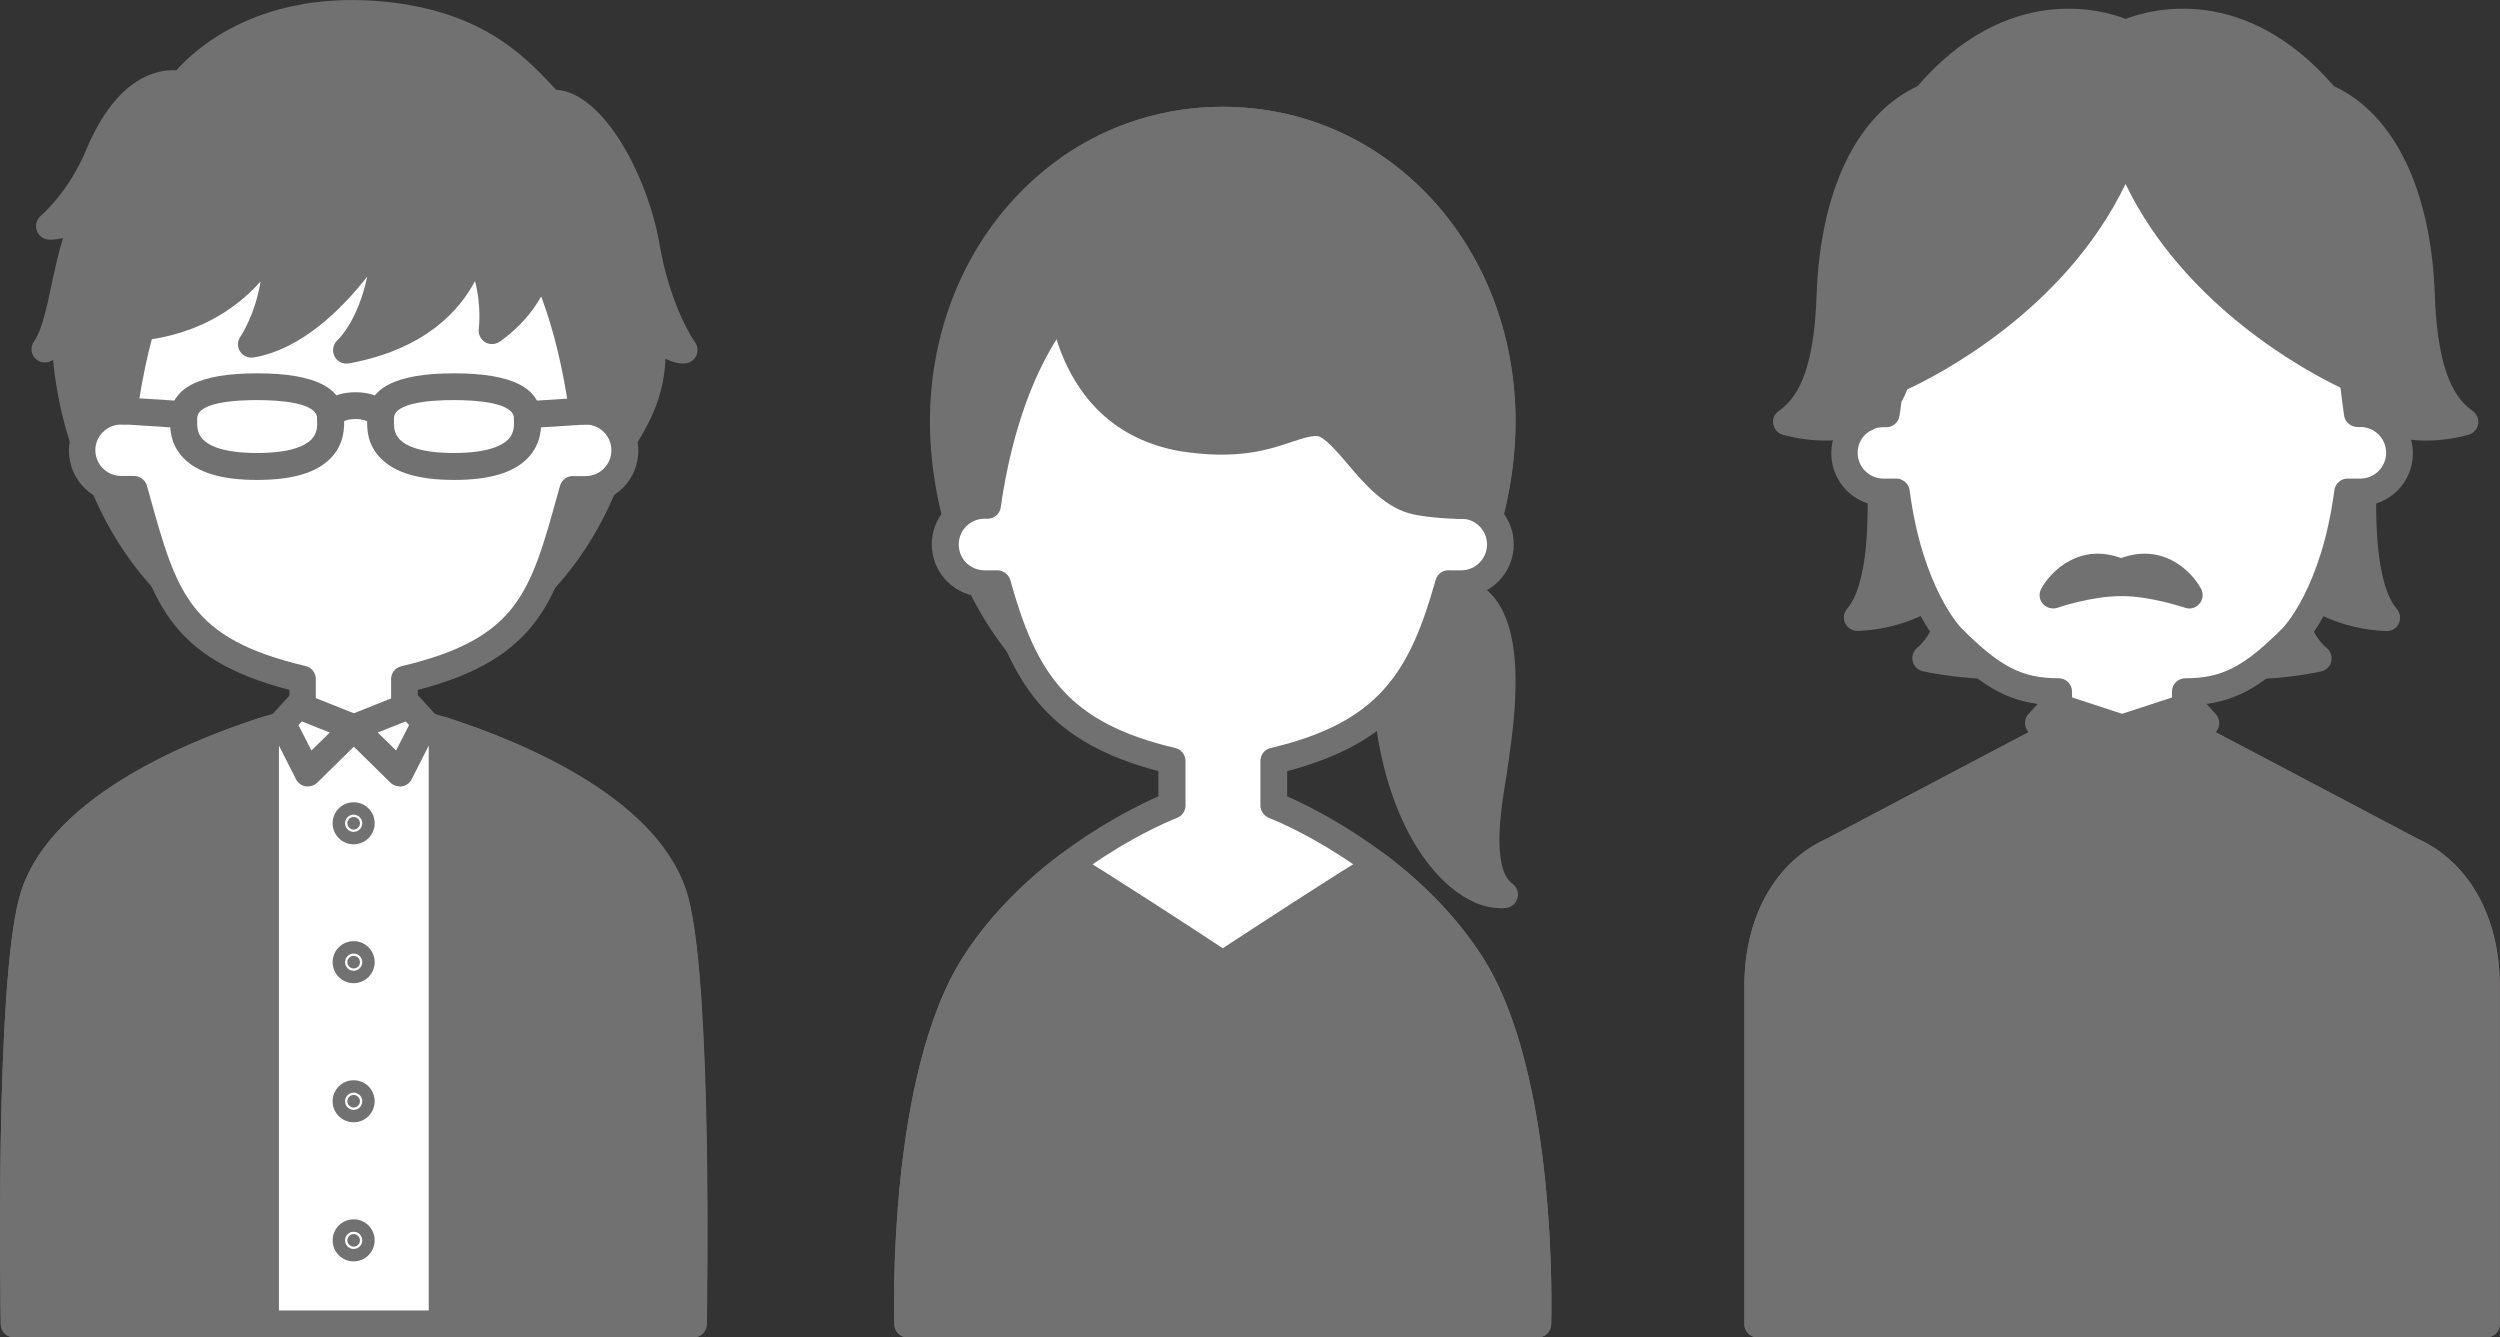
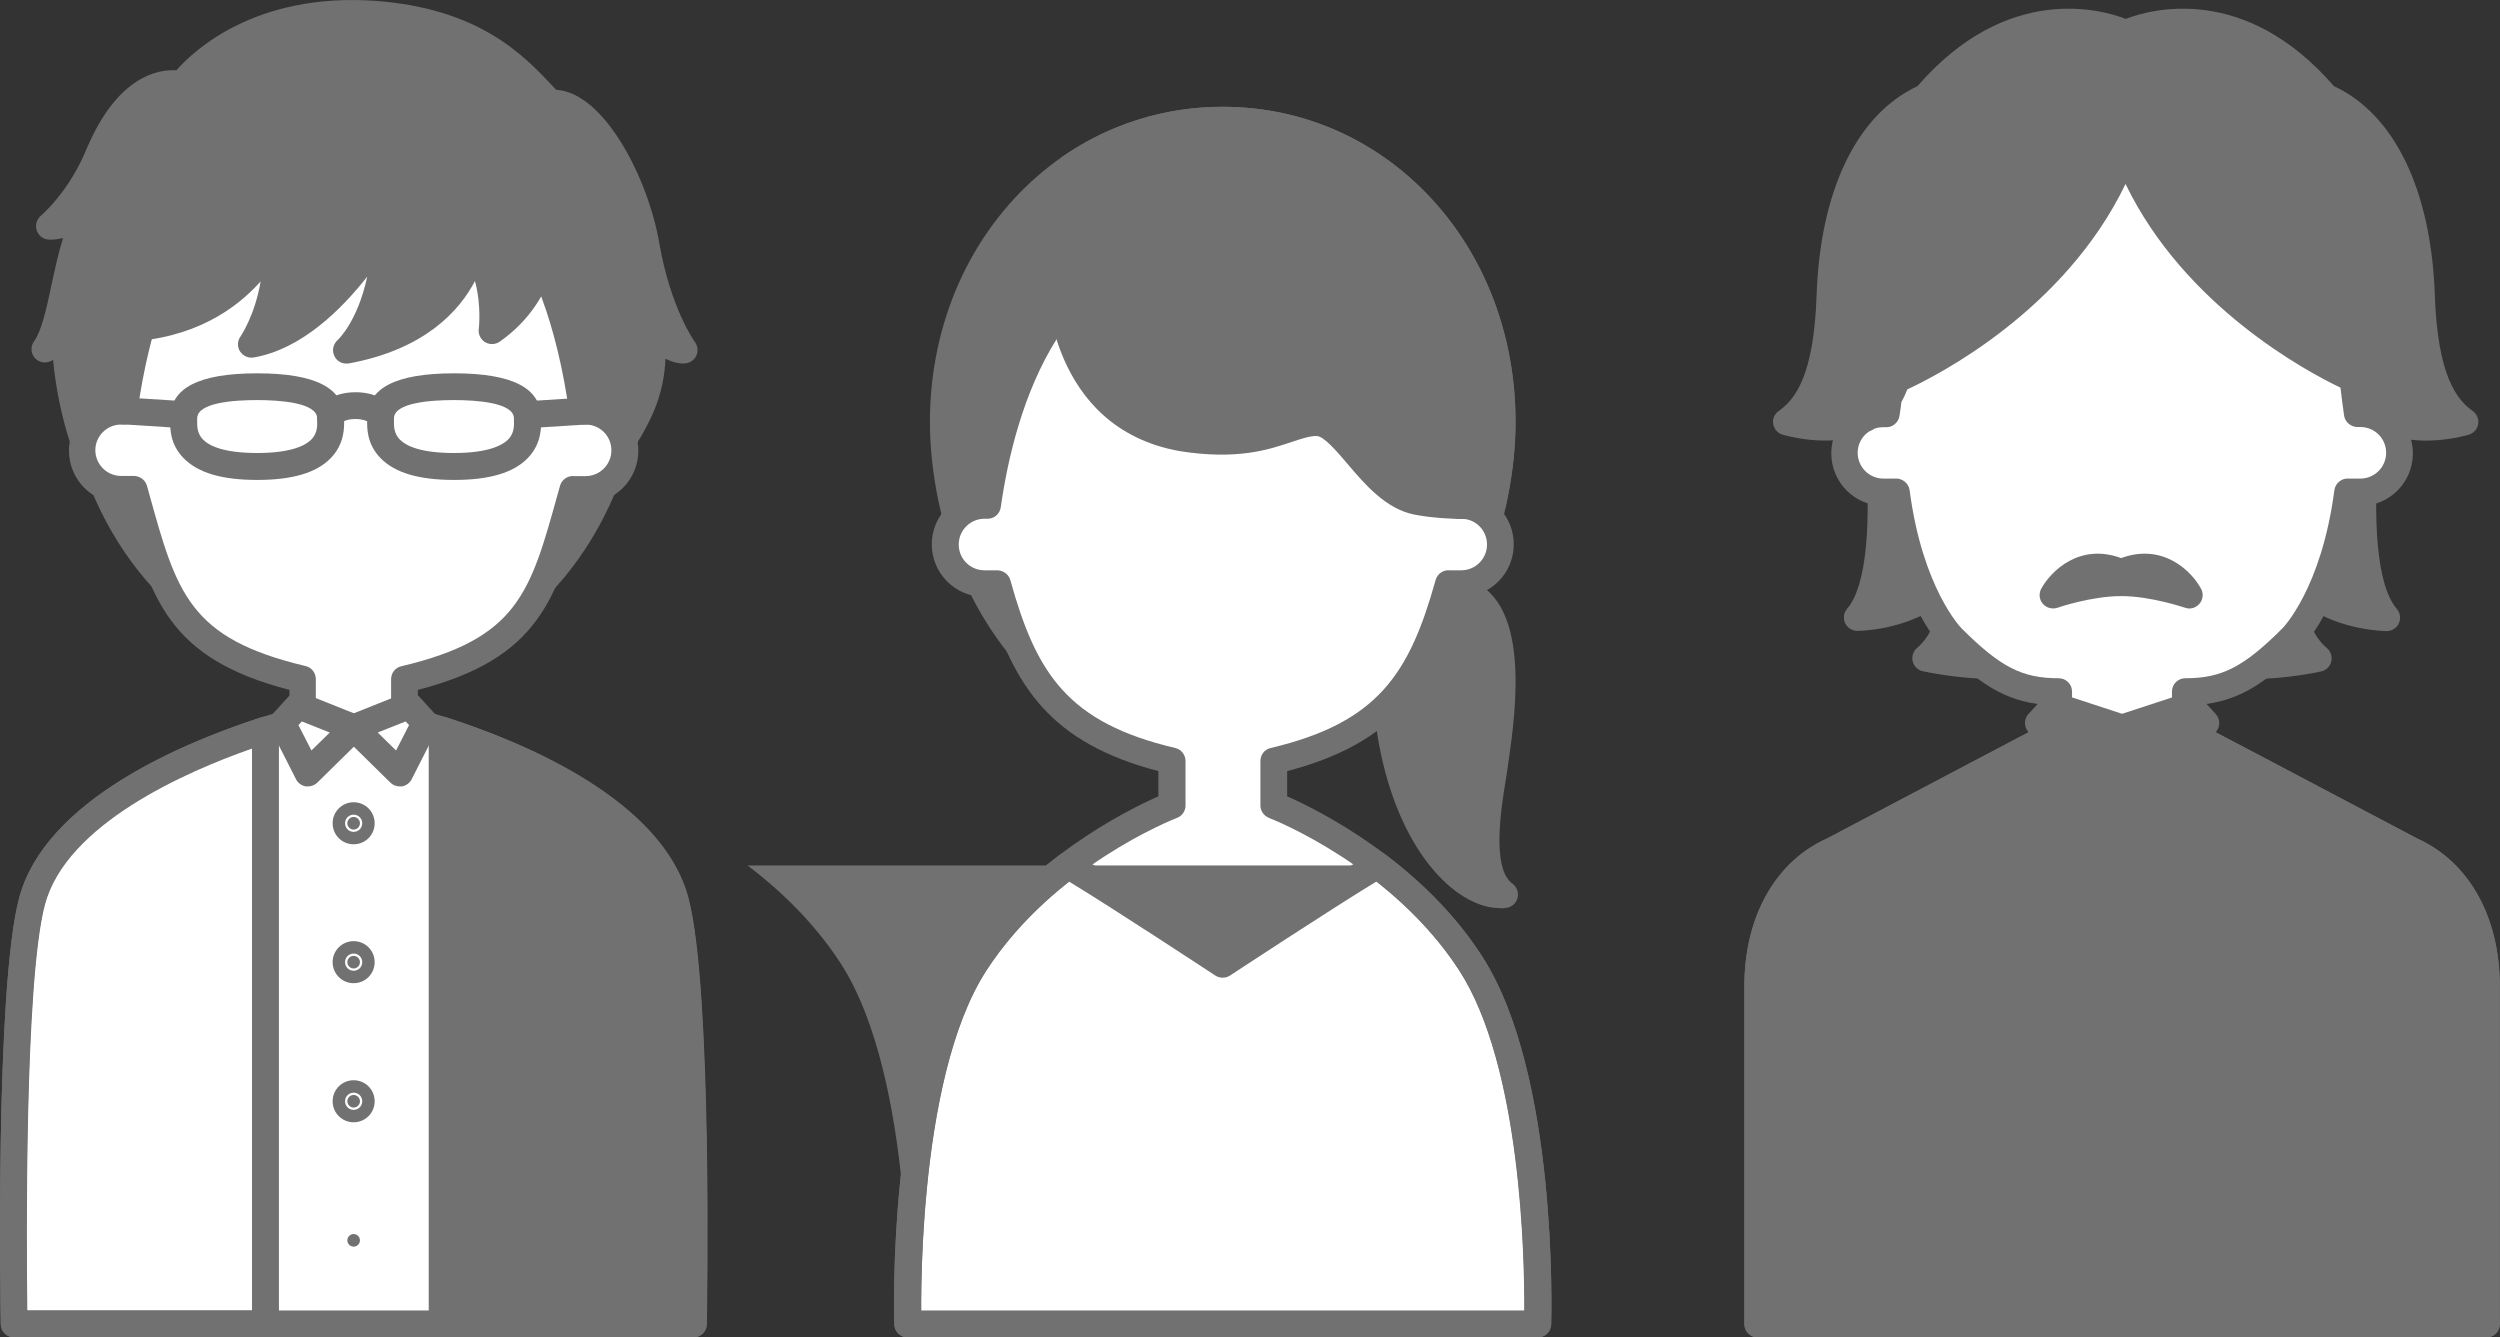
<svg xmlns="http://www.w3.org/2000/svg" id="Layer_2" data-name="Layer 2" viewBox="0 0 130.85 70">
  <rect x="0" y="0" width="130.85" height="70" fill="#333333" stroke="none" />
  <defs>
    <style>
      .cls-1 {
        fill: #fff;
      }

      .cls-2 {
        fill: #727171;
      }
    </style>
  </defs>
  <g id="_内容" data-name="内容">
    <g>
      <g>
        <g>
          <path class="cls-2" d="m35.81,18.32s-1.37-1.82-1.99-5.46c-.63-3.64-3.02-7.68-5.01-7.46-1.48-1.54-3.59-4.27-9.28-4.67-7.06-.46-10.02,3.7-10.02,3.7,0,0-2.45-.8-4.33,3.59-1.02,2.5-2.62,3.81-2.62,3.81,0,0,.85.06,1.99-.74-1.2,2.39-1.25,5.8-2.22,7.17,0,0,.63-.28,1.08-.68-.06,2.24.83,5.92,1.72,7.12,2.22,5.99,7.14,10.09,13.36,10.09,6.6,0,11.73-4.61,13.74-11.2.42-.61.9-1.38,1.28-2.25.91-2.05.51-3.96.51-3.96,0,0,1.08,1,1.76.94Z" />
          <path class="cls-2" d="m18.52,35.49c-6.21,0-11.56-4-13.99-10.46-.86-1.23-1.56-4.03-1.75-6.19-.07.04-.12.06-.14.07-.29.13-.63.05-.83-.19-.2-.24-.22-.59-.03-.85.4-.56.65-1.71.91-2.93.17-.79.35-1.65.61-2.48-.43.1-.71.09-.76.08-.29-.02-.53-.21-.62-.49-.09-.27,0-.57.22-.76.01-.01,1.48-1.24,2.41-3.54,1.61-3.77,3.72-4.13,4.68-4.07C10.15,2.64,13.35-.37,19.58.04c5.52.39,7.84,2.86,9.38,4.5.05.05.1.11.15.16,2.53.15,4.82,4.65,5.4,8.04.59,3.4,1.85,5.15,1.86,5.16.15.2.18.48.08.71-.11.23-.33.39-.58.41-.34.03-.7-.08-1.04-.24-.03.79-.19,1.8-.65,2.84-.33.75-.77,1.51-1.29,2.27-2.22,7.15-7.72,11.59-14.38,11.59ZM3.66,16.92s.04.02.07.03c.25.12.41.37.4.65-.06,2.23.86,5.71,1.58,6.68.04.05.07.11.1.18,2.24,6.03,6.99,9.63,12.7,9.63,6.05,0,11.05-4.1,13.06-10.7.02-.07.05-.14.1-.2.5-.71.91-1.43,1.22-2.13.8-1.8.47-3.51.47-3.53-.06-.3.08-.6.34-.75.14-.08.31-.11.47-.08-.38-.93-.78-2.16-1.04-3.71-.64-3.72-2.92-7.02-4.24-6.88-.22.02-.43-.05-.59-.21-.12-.12-.24-.25-.37-.39-1.47-1.57-3.48-3.71-8.45-4.06-6.55-.42-9.28,3.25-9.4,3.41-.18.25-.5.35-.79.26-.06-.02-1.89-.47-3.46,3.19-.34.83-.74,1.53-1.12,2.11.11.02.22.08.31.15.24.21.31.56.17.85-.56,1.12-.87,2.55-1.14,3.81-.13.61-.25,1.18-.4,1.7Z" />
        </g>
        <g>
          <path class="cls-1" d="m.74,69.3s-.32-17.36.93-22.11c1.72-6.52,14-9.49,14.17-9.56v-2.07c-6.66-1.57-7.28-4.41-8.82-9.93-.07,0-.59.01-.67.01-1.13,0-2.05-.92-2.05-2.05s.92-2.05,2.05-2.05c.05,0,.1,0,.15,0,.86-6.11,3.42-14.38,12-14.38s11.14,8.27,12,14.38c.05,0,.1,0,.15,0,1.13,0,2.05.92,2.05,2.05s-.92,2.05-2.05,2.05c-.08,0-.59,0-.67-.01-1.54,5.52-2.16,8.36-8.82,9.93v2.07c.17.07,12.45,3.04,14.17,9.56,1.25,4.75.93,22.11.93,22.11H.74Z" />
          <path class="cls-2" d="m36.29,70H.74c-.38,0-.7-.31-.7-.69-.01-.71-.31-17.51.96-22.3,1.54-5.84,10.77-8.95,14.15-9.91v-.99c-6.36-1.65-7.25-4.75-8.65-9.77-.06,0-.11,0-.14,0-1.52,0-2.75-1.23-2.75-2.75,0-1.36.99-2.49,2.29-2.71,1.05-6.71,4.11-14.41,12.61-14.41s11.56,7.7,12.61,14.41c1.3.22,2.29,1.35,2.29,2.71,0,1.52-1.23,2.75-2.75,2.75-.02,0-.07,0-.14,0-1.39,5.02-2.29,8.12-8.65,9.77v.99c3.39.96,12.61,4.07,14.15,9.91,1.26,4.79.97,21.59.96,22.3,0,.38-.32.69-.7.69Zm-34.86-1.41h34.16c.04-3.27.15-17.16-.92-21.23-1.41-5.35-10.72-8.26-13.54-9.02-.12-.03-.19-.05-.21-.06-.27-.1-.45-.37-.45-.66v-2.07c0-.33.22-.61.54-.68,6.08-1.44,6.74-3.81,8.18-9.01l.12-.43c.09-.33.41-.55.75-.51.09,0,.52,0,.59,0,.74,0,1.35-.6,1.35-1.35s-.6-1.35-1.35-1.35h-.08c-.37.03-.71-.23-.77-.6-1.29-9.14-5.1-13.77-11.31-13.77s-10.02,4.63-11.31,13.77c-.05.37-.38.63-.74.6h-.1c-.74,0-1.35.6-1.35,1.34s.6,1.35,1.35,1.35c.07,0,.5,0,.61,0,.33-.02.65.19.74.51l.12.43c1.44,5.2,2.1,7.57,8.18,9.01.32.07.54.36.54.68v2.07c0,.29-.18.55-.45.65-.01,0-.08.03-.21.06-2.82.76-12.13,3.67-13.54,9.02-1.07,4.07-.96,17.96-.92,21.23Z" />
        </g>
        <g>
          <path class="cls-2" d="m23.14,69.3h13.15s.32-17.36-.93-22.11c-1.3-4.93-8.65-7.83-12.22-8.98v31.09Z" />
          <path class="cls-2" d="m36.29,70h-13.15c-.39,0-.7-.31-.7-.7v-31.09c0-.22.11-.44.29-.57.18-.13.42-.17.63-.1,4.16,1.34,11.33,4.34,12.68,9.47,1.26,4.79.97,21.59.96,22.3,0,.38-.32.69-.7.69Zm-12.45-1.41h11.76c.04-3.27.15-17.16-.92-21.23-1.12-4.24-7.37-6.97-10.84-8.18v29.41Z" />
        </g>
        <g>
-           <path class="cls-2" d="m13.89,69.3H.74s-.32-17.36.93-22.11c1.3-4.93,8.65-7.83,12.22-8.98v31.09Z" />
          <path class="cls-2" d="m13.89,70H.74c-.38,0-.7-.31-.7-.69-.01-.71-.31-17.51.96-22.3,1.35-5.13,8.53-8.13,12.68-9.47.21-.07.45-.03.63.1s.29.34.29.57v31.09c0,.39-.31.7-.7.7Zm-12.46-1.41h11.76v-29.41c-3.46,1.21-9.72,3.95-10.84,8.18-1.07,4.07-.96,17.96-.92,21.23Z" />
        </g>
        <g>
          <path class="cls-2" d="m28.59,11.72s.23,3.41-2.85,5.58c0,0,.34-2.5-.97-4.51,0,0-.49,4.4-6.64,5.54,0,0,2.05-1.75,2.05-6.53,0,0-3.04,5.54-7.02,6.22,0,0,1.59-2.2,1.25-5.73,0,0-1.86,4.67-7.89,4.89,0,0,2.66-1.02,2.88-6.15.23-5.12,6.15-5.46,9.67-5.46s9.5,2.39,9.5,6.15Z" />
          <path class="cls-2" d="m18.13,19.03c-.27,0-.52-.15-.63-.4-.14-.29-.06-.63.18-.84,0,0,1.04-.95,1.54-3.31-1.34,1.71-3.44,3.8-5.94,4.23-.28.05-.56-.08-.72-.32-.15-.24-.14-.55.03-.78,0-.01.75-1.08,1.05-2.88-1.26,1.42-3.48,3.02-7.09,3.16-.35.02-.65-.22-.71-.56-.07-.34.11-.67.44-.8.08-.03,2.23-.99,2.43-5.52.27-6.13,7.88-6.13,10.38-6.13,4.06,0,10.19,2.72,10.21,6.83.02.37.1,3.89-3.14,6.17-.23.16-.53.17-.77.03-.24-.15-.37-.42-.33-.7,0-.01.15-1.19-.2-2.5-.8,1.53-2.59,3.57-6.59,4.31-.04,0-.09.01-.13.01Zm2.05-7.93c.06,0,.12,0,.17.02.31.08.53.36.53.68,0,2.5-.54,4.23-1.1,5.36,3.86-1.4,4.27-4.31,4.29-4.45.04-.29.25-.53.54-.6.29-.07.59.05.75.3.73,1.12,1,2.36,1.09,3.32,1.54-1.78,1.44-3.85,1.44-3.96,0-.01,0-.03,0-.04,0-3.11-5.34-5.44-8.8-5.44-4.08,0-8.78.54-8.97,4.79-.11,2.47-.76,4.08-1.46,5.1,3.83-1.02,5.1-4.1,5.12-4.14.12-.3.43-.48.75-.44.32.05.57.31.6.63.19,1.94-.17,3.51-.57,4.58,2.87-1.48,4.99-5.3,5.02-5.35.13-.23.36-.36.62-.36Zm9.11.63h0,0Z" />
        </g>
        <g>
          <g>
            <polygon class="cls-1" points="21.42 36.93 18.51 38.09 20.92 40.46 22.26 37.84 21.42 36.93" />
            <path class="cls-2" d="m20.92,41.16c-.18,0-.36-.07-.49-.2l-2.41-2.37c-.17-.17-.24-.41-.2-.64.05-.23.21-.43.43-.51l2.91-1.16c.27-.11.58-.04.78.18l.83.91c.2.22.24.53.11.79l-1.33,2.62c-.1.2-.29.34-.51.38-.04,0-.08,0-.11,0Zm-1.15-2.82l.96.94.68-1.33-.18-.19-1.46.58Z" />
          </g>
          <g>
            <polygon class="cls-1" points="15.61 36.93 18.52 38.09 16.11 40.46 14.77 37.84 15.61 36.93" />
            <path class="cls-2" d="m16.11,41.16s-.08,0-.11,0c-.22-.04-.41-.18-.51-.38l-1.33-2.62c-.13-.26-.09-.58.11-.79l.83-.91c.2-.22.51-.29.78-.18l2.91,1.16c.22.09.38.28.43.51.05.23-.03.47-.2.64l-2.41,2.37c-.13.13-.31.2-.49.2Zm-.49-3.21l.68,1.33.96-.94-1.46-.58-.18.19Z" />
          </g>
        </g>
        <g>
          <g>
            <g>
              <path class="cls-1" d="m23.77,24.41c-4.13,0-3.85-2.02-3.85-2.52s.09-1.66,3.85-1.66,3.85,1.16,3.85,1.66.28,2.52-3.85,2.52Z" />
              <path class="cls-2" d="m23.77,25.12c-1.84,0-3.1-.37-3.85-1.14-.74-.75-.71-1.63-.7-2.01v-.07c0-1.59,1.49-2.36,4.55-2.36s4.55.77,4.55,2.36v.07c.01.38.03,1.26-.7,2.01-.75.77-2.01,1.14-3.85,1.14Zm0-4.18c-1.17,0-3.15.12-3.15.96v.11c0,.26-.02.66.3.99.32.33,1.07.71,2.84.71s2.52-.39,2.84-.71c.32-.33.31-.73.3-.99v-.11c0-.83-1.97-.96-3.15-.96Z" />
            </g>
            <g>
              <path class="cls-1" d="m13.46,24.41c-4.13,0-3.85-2.02-3.85-2.52s.09-1.66,3.85-1.66,3.85,1.16,3.85,1.66.28,2.52-3.85,2.52Z" />
              <path class="cls-2" d="m13.46,25.12c-1.84,0-3.1-.37-3.85-1.14-.74-.75-.71-1.63-.7-2.01v-.07c0-1.59,1.49-2.36,4.55-2.36s4.55.77,4.55,2.36v.07c.01.38.03,1.26-.7,2.01-.75.77-2.01,1.14-3.85,1.14Zm0-4.18c-1.17,0-3.14.12-3.14.96v.11c0,.26-.02.66.3.99.32.33,1.07.71,2.84.71s2.53-.39,2.84-.71c.32-.33.31-.73.3-.99v-.11c0-.83-1.97-.96-3.15-.96Z" />
            </g>
            <g>
              <path class="cls-1" d="m17.31,21.89c0-.36.59-.65,1.31-.65s1.31.29,1.31.65" />
              <path class="cls-2" d="m19.92,22.59c-.33,0-.6-.23-.68-.53-.1-.05-.32-.13-.63-.13s-.53.07-.63.13c-.08.3-.35.53-.68.53-.39,0-.7-.31-.7-.7,0-.79.85-1.36,2.01-1.36s2.01.57,2.01,1.36c0,.39-.31.7-.7.7Z" />
            </g>
          </g>
          <g>
            <line class="cls-1" x1="27.62" y1="21.71" x2="31.22" y2="21.48" />
            <path class="cls-2" d="m27.62,22.41c-.37,0-.68-.29-.7-.66-.02-.39.27-.72.66-.75l3.6-.23c.39-.03.72.27.75.66.02.39-.27.72-.66.75l-3.6.23s-.03,0-.04,0Z" />
          </g>
          <g>
            <line class="cls-1" x1="9.61" y1="21.71" x2="6.01" y2="21.48" />
            <path class="cls-2" d="m9.61,22.41s-.03,0-.04,0l-3.6-.23c-.39-.02-.68-.36-.66-.75.02-.39.36-.68.75-.66l3.6.23c.39.02.68.36.66.75-.02.37-.33.66-.7.66Z" />
          </g>
        </g>
        <g>
          <g>
            <path class="cls-2" d="m18.84,43.09c0,.18-.15.33-.33.33s-.33-.15-.33-.33.15-.33.33-.33.33.15.33.33Z" />
            <path class="cls-2" d="m18.51,44.19c-.61,0-1.1-.49-1.1-1.1s.49-1.1,1.1-1.1,1.1.49,1.1,1.1-.49,1.1-1.1,1.1Zm0-1.55c-.25,0-.45.2-.45.45s.2.45.45.45.45-.2.45-.45-.2-.45-.45-.45Z" />
          </g>
          <g>
            <path class="cls-2" d="m18.84,50.36c0,.18-.15.33-.33.33s-.33-.15-.33-.33.15-.33.33-.33.33.15.33.33Z" />
            <path class="cls-2" d="m18.51,51.46c-.61,0-1.1-.49-1.1-1.1s.49-1.1,1.1-1.1,1.1.49,1.1,1.1-.49,1.1-1.1,1.1Zm0-1.55c-.25,0-.45.2-.45.45s.2.45.45.45.45-.2.45-.45-.2-.45-.45-.45Z" />
          </g>
          <g>
            <path class="cls-2" d="m18.84,57.64c0,.18-.15.33-.33.33s-.33-.15-.33-.33.15-.33.33-.33.33.15.33.33Z" />
            <path class="cls-2" d="m18.51,58.74c-.61,0-1.1-.49-1.1-1.1s.49-1.1,1.1-1.1,1.1.49,1.1,1.1-.49,1.1-1.1,1.1Zm0-1.55c-.25,0-.45.2-.45.45s.2.45.45.45.45-.2.45-.45-.2-.45-.45-.45Z" />
          </g>
          <g>
            <path class="cls-2" d="m18.84,64.92c0,.18-.15.33-.33.33s-.33-.15-.33-.33.15-.33.33-.33.33.15.33.33Z" />
-             <path class="cls-2" d="m18.51,66.02c-.61,0-1.1-.49-1.1-1.1s.49-1.1,1.1-1.1,1.1.49,1.1,1.1-.49,1.1-1.1,1.1Zm0-1.55c-.25,0-.45.2-.45.45s.2.45.45.45.45-.2.45-.45-.2-.45-.45-.45Z" />
          </g>
        </g>
      </g>
      <g>
        <g>
          <path class="cls-2" d="m129.02,22.08c-1.06-.76-2.12-2.2-2.28-6.6-.15-4.4-1.52-8.88-5.01-10.4-5.16-6.07-10.47-3.34-10.47-3.34,0,0-5.31-2.73-10.47,3.34-3.49,1.52-4.86,6-5.01,10.4-.15,4.4-1.21,5.84-2.28,6.6,0,0,2.88.88,4.64-.48.42,3.72.66,8.86-.94,10.72,0,0,3.1,0,4.89-2.12,0,0,.49,2.73-1.3,4.25,0,0,6.52,1.52,10.27-1.37,3.75,2.88,10.27,1.37,10.27,1.37-1.79-1.52-1.3-4.25-1.3-4.25,1.79,2.12,4.89,2.12,4.89,2.12-1.64-1.91-1.35-7.31-.9-11.05,1.7,1.82,5,.8,5,.8Z" />
          <path class="cls-2" d="m104.68,35.55c-2.18,0-3.91-.39-4.05-.42-.26-.06-.46-.26-.52-.52s.03-.53.23-.7c.7-.59.98-1.44,1.07-2.17-1.89,1.27-4.09,1.28-4.2,1.28-.27,0-.52-.16-.64-.41-.11-.25-.07-.54.11-.75,1.01-1.17,1.32-4.48.88-9.14-1.91.73-4.15.06-4.26.03-.26-.08-.44-.29-.49-.56s.07-.53.29-.68c.85-.6,1.84-1.84,1.98-6.05.19-5.5,2.11-9.47,5.28-10.95,4.69-5.41,9.62-4.02,10.9-3.52,1.29-.5,6.21-1.89,10.9,3.52,3.17,1.47,5.09,5.45,5.28,10.95.15,4.21,1.14,5.45,1.98,6.05.22.16.33.42.29.68-.04.26-.23.48-.49.56-.13.04-2.66.79-4.64-.19-.46,4.75-.16,8.11.87,9.31.18.21.22.5.11.75-.11.25-.36.41-.64.41-.11,0-2.32-.02-4.2-1.28.09.72.37,1.58,1.07,2.17.2.17.29.44.23.7-.06.26-.26.46-.52.52-.27.06-6.43,1.45-10.43-1.19-1.93,1.27-4.35,1.61-6.38,1.61Zm6.38-3.17c.15,0,.3.05.43.15,2.53,1.95,6.55,1.71,8.52,1.44-1.04-1.71-.69-3.78-.67-3.89.05-.27.25-.48.51-.55.26-.07.54.02.72.23.87,1.03,2.13,1.5,3.07,1.71-.77-2.05-.88-5.48-.31-10.26.03-.27.22-.5.48-.58.26-.09.55-.01.73.19.79.84,2.07.92,3.02.84-.77-1.04-1.4-2.78-1.52-6.13-.08-2.38-.69-8.08-4.59-9.78-.1-.04-.19-.11-.26-.19-4.71-5.55-9.42-3.27-9.62-3.17-.2.1-.44.1-.64,0-.2-.1-4.9-2.38-9.61,3.17-.07.08-.16.15-.26.19-3.89,1.69-4.5,7.4-4.59,9.78-.12,3.35-.75,5.09-1.52,6.13.85.08,1.96.02,2.75-.59.2-.16.47-.19.7-.09.23.1.4.32.42.57.52,4.6.4,7.93-.35,9.93.94-.21,2.2-.67,3.07-1.71.18-.21.46-.3.72-.23.26.07.46.29.51.55.02.11.37,2.18-.67,3.89,1.97.27,5.99.51,8.52-1.44.13-.1.28-.15.43-.15Z" />
        </g>
        <g>
          <path class="cls-1" d="m126.24,44.52s-11.73-6.19-11.86-6.24v-2.07c2.22,0,3.53-.77,5.59-2.83.61-.61,2.31-3.06,2.91-7.62.07,0,.59.01.67.01,1.13,0,2.05-.92,2.05-2.05s-.92-2.05-2.05-2.05c-.05,0-.1,0-.15,0-.08-.59-.16-1.21-.23-1.83-.92-.41-9.03-4.19-11.9-11.99-3.05,8.28-11.99,12.03-11.99,12.03-.11.36-.25.67-.42.94-.04.29-.07.57-.11.86-.05,0-.1,0-.15,0-.27,0-.53.05-.77.15-.11.06-.22.12-.33.17-.57.36-.95,1-.95,1.73,0,1.13.92,2.05,2.05,2.05.08,0,.59,0,.67-.01.6,4.57,2.3,7.01,2.91,7.62,2.06,2.06,3.37,2.83,5.59,2.83v2.07c-.13.05-11.86,6.24-11.86,6.24-2.88,1.29-3.91,4.36-3.91,7.09v17.68h38.15v-17.68c0-2.73-1.02-5.8-3.91-7.09Z" />
          <path class="cls-2" d="m130.15,70h-38.15c-.39,0-.7-.31-.7-.7v-17.68c0-3.63,1.62-6.52,4.32-7.73,7.96-4.21,10.57-5.57,11.44-6.03v-.97c-2.16-.17-3.56-1.18-5.38-3.01-.84-.84-2.37-3.31-3.02-7.4-.03,0-.05,0-.06,0-1.52,0-2.75-1.23-2.75-2.75,0-.94.48-1.81,1.27-2.32.03-.02.06-.04.09-.05.09-.04.18-.09.26-.14.03-.02.06-.03.09-.05.18-.07.37-.13.57-.16.01-.09.02-.18.03-.27.01-.1.05-.2.1-.29.14-.23.26-.48.34-.76.06-.2.21-.37.4-.45.09-.04,8.7-3.74,11.6-11.62.1-.28.36-.46.66-.46h0c.29,0,.56.18.66.46,2.77,7.53,10.64,11.2,11.53,11.59.23.1.38.31.41.56.05.42.1.84.15,1.25,1.29.22,2.28,1.35,2.28,2.71,0,1.52-1.23,2.75-2.75,2.75-.01,0-.03,0-.06,0-.65,4.09-2.18,6.57-3.02,7.4-1.82,1.82-3.22,2.83-5.38,3.01v.97c.87.45,3.48,1.82,11.46,6.04,2.69,1.22,4.3,4.1,4.3,7.72v17.68c0,.39-.31.7-.7.7Zm-37.45-1.41h36.74v-16.98c0-1.15-.25-5-3.49-6.45-.01,0-.03-.01-.04-.02-3.18-1.68-11.5-6.07-11.82-6.23-.24-.12-.41-.37-.41-.64v-2.07c0-.39.31-.7.7-.7,1.91,0,3.06-.59,5.09-2.62.02-.02,2.04-2.09,2.71-7.22.05-.38.4-.65.77-.61.09,0,.52,0,.59,0,.74,0,1.35-.6,1.35-1.35s-.6-1.35-1.35-1.35h-.08c-.37.03-.72-.23-.77-.6-.07-.48-.13-.96-.19-1.46-1.76-.84-8.15-4.25-11.25-10.66-3.21,6.67-9.91,10.05-11.42,10.75-.09.23-.19.45-.31.66-.03.24-.06.48-.1.72-.05.36-.38.63-.74.6h-.1c-.16,0-.32.02-.47.08-.1.06-.19.11-.29.15-.37.25-.59.66-.59,1.11,0,.74.6,1.35,1.35,1.35.07,0,.5,0,.61,0,.37-.03.71.24.76.61.67,5.13,2.69,7.2,2.71,7.22,2.03,2.03,3.17,2.62,5.09,2.62.39,0,.7.31.7.7v2.07c0,.29-.18.55-.45.66-.28.14-8.6,4.53-11.78,6.21-3.28,1.47-3.53,5.32-3.53,6.47v16.98Z" />
        </g>
        <g>
-           <path class="cls-2" d="m126.24,44.52s-9.02-4.76-11.33-5.97l.54-.72-.83-.91-3.55,1.16-3.55-1.16-.83.91.54.72c-2.31,1.21-11.32,5.97-11.32,5.97-2.88,1.29-3.91,4.36-3.91,7.09v17.68h38.15v-17.68c0-2.73-1.02-5.8-3.91-7.09Zm-15.16-6.42h-.02s.01-.01.01-.01h.01Z" />
          <path class="cls-2" d="m130.15,70h-38.15c-.39,0-.7-.31-.7-.7v-17.68c0-3.63,1.62-6.52,4.32-7.73,0,0,7.5-3.96,10.55-5.56l-.04-.06c-.2-.27-.19-.65.04-.9l.83-.91c.19-.2.47-.28.74-.19l3.33,1.09,3.33-1.09c.26-.09.55-.01.74.19l.83.91c.23.25.25.63.04.9l-.04.06c2.96,1.56,10.15,5.35,10.57,5.57,2.69,1.22,4.3,4.1,4.3,7.72v17.68c0,.39-.31.7-.7.7Z" />
        </g>
        <g>
          <path class="cls-2" d="m111.04,29.97c-2.35-1.06-3.57,1.18-3.57,1.18,0,0,1.86-.65,3.57-.65s3.57.65,3.57.65c0,0-1.21-2.24-3.57-1.18Z" />
          <path class="cls-2" d="m114.6,31.85c-.08,0-.15-.01-.23-.04-.02,0-1.77-.61-3.34-.61s-3.32.6-3.34.61c-.27.09-.58.01-.77-.21-.19-.22-.22-.53-.08-.79.51-.93,2.01-2.4,4.18-1.6,2.18-.8,3.68.67,4.18,1.6.14.25.11.57-.08.79-.14.16-.33.25-.54.25Z" />
        </g>
      </g>
      <g>
        <g>
          <path class="cls-2" d="m72.53,35.55s.28-5.52,3.95-4.59c3.06.77,2.04,6.97,1.76,9.05-.19,1.38-1.16,5.59.52,6.81-2.26.31-5.99-3.6-6.23-11.26Z" />
          <path class="cls-2" d="m78.51,47.53c-.83,0-1.73-.38-2.59-1.1-2.41-2.04-3.95-6.09-4.1-10.85,0-.02,0-.04,0-.06,0-.14.19-3.41,2.03-4.77.78-.58,1.72-.74,2.79-.47,3.55.89,2.69,6.96,2.32,9.55l-.04.28c-.02.18-.06.4-.1.66-.23,1.4-.78,4.67.34,5.48.23.17.34.46.27.74-.07.28-.3.49-.59.53-.12.02-.23.02-.35.02Zm-5.28-11.97c.17,5.13,1.97,8.42,3.6,9.79.15.13.31.24.46.34-.44-1.64-.07-3.81.15-5.17.04-.24.08-.45.1-.62l.04-.28c.26-1.83,1.05-7.41-1.27-7.99-.65-.16-1.18-.09-1.61.23-1.07.79-1.42,2.9-1.47,3.69Z" />
        </g>
        <g>
          <path class="cls-2" d="m64,39.05c7.72,0,13.43-6.3,14.48-14.71,1.24-9.84-5.54-18.04-14.48-18.04s-15.72,8.2-14.48,18.04c1.06,8.41,6.76,14.71,14.48,14.71" />
          <path class="cls-2" d="m64,39.75c-7.8,0-14.05-6.3-15.18-15.32-.64-5.12.82-10.13,4.01-13.75,2.89-3.28,6.86-5.09,11.17-5.09s8.28,1.81,11.17,5.08c3.19,3.61,4.65,8.63,4.01,13.75-1.13,9.02-7.37,15.32-15.18,15.32Zm0-32.75c-3.9,0-7.5,1.64-10.12,4.61-2.92,3.31-4.26,7.92-3.67,12.64,1.04,8.3,6.71,14.09,13.79,14.09s12.74-5.79,13.79-14.09c.59-4.72-.74-9.33-3.67-12.64-2.62-2.97-6.22-4.61-10.12-4.61Z" />
        </g>
        <g>
          <path class="cls-1" d="m47.51,69.3s-.4-12.84,3.51-18.88c3.67-5.66,10.13-8.2,10.3-8.26v-2.33c-5.74-1.36-7.67-3.99-9.14-9.29-.07,0-.59.01-.67.01-1.13,0-2.05-.92-2.05-2.05s.92-2.05,2.05-2.05c.05,0,.1,0,.15,0,.86-6.11,3.74-14.38,12.33-14.38s11.46,8.27,12.33,14.38c.05,0,.1,0,.15,0,1.13,0,2.05.92,2.05,2.05s-.92,2.05-2.05,2.05c-.08,0-.59,0-.67-.01-1.48,5.3-3.4,7.93-9.14,9.29v2.33c.17.07,6.64,2.61,10.3,8.26,3.92,6.05,3.51,18.88,3.51,18.88" />
          <path class="cls-2" d="m47.51,70c-.38,0-.69-.3-.7-.68-.02-.53-.36-13.13,3.63-19.29,3.25-5.02,8.6-7.65,10.19-8.35v-1.32c-5.61-1.47-7.57-4.38-8.97-9.12-.07,0-.12,0-.14,0-1.52,0-2.75-1.23-2.75-2.75,0-1.36.99-2.49,2.29-2.71.9-5.64,3.77-14.41,12.94-14.41s12.04,8.77,12.94,14.41c1.3.22,2.29,1.35,2.29,2.71,0,1.52-1.23,2.75-2.75,2.75-.02,0-.07,0-.14,0-1.39,4.74-3.36,7.65-8.97,9.12v1.32c1.59.7,6.94,3.34,10.19,8.35,3.99,6.16,3.64,18.75,3.63,19.29-.01.39-.34.69-.72.68-.39-.01-.69-.34-.68-.72,0-.13.35-12.69-3.4-18.48-3.52-5.43-9.71-7.89-9.97-7.99-.27-.11-.45-.37-.45-.65v-2.33c0-.33.22-.61.54-.68,5.62-1.33,7.26-3.89,8.63-8.79.09-.33.41-.55.75-.51.09,0,.52,0,.59,0,.74,0,1.35-.6,1.35-1.35s-.6-1.35-1.35-1.35c-.03,0-.06,0-.09,0-.37.02-.7-.24-.75-.6-.73-5.14-3.21-13.77-11.63-13.77s-10.9,8.63-11.63,13.77c-.05.37-.38.63-.75.6-.04,0-.07,0-.1,0-.74,0-1.35.6-1.35,1.35s.6,1.35,1.35,1.35c.07,0,.5,0,.61,0,.33-.02.65.19.74.51,1.36,4.9,3,7.46,8.63,8.79.32.07.54.36.54.68v2.33c0,.29-.18.55-.45.65-.26.1-6.44,2.55-9.97,7.99-3.75,5.79-3.41,18.35-3.4,18.48.01.39-.29.71-.68.72,0,0-.01,0-.02,0Z" />
        </g>
        <g>
-           <path class="cls-2" d="m72.09,45.3c-2.05,1.21-8.1,5.18-8.1,5.18,0,0-6.05-3.98-8.1-5.18-1.7,1.28-3.49,2.98-4.87,5.12-3.92,6.05-3.51,18.88-3.51,18.88h32.97s.4-12.84-3.51-18.88c-1.39-2.14-3.18-3.84-4.87-5.12Z" />
+           <path class="cls-2" d="m72.09,45.3c-2.05,1.21-8.1,5.18-8.1,5.18,0,0-6.05-3.98-8.1-5.18-1.7,1.28-3.49,2.98-4.87,5.12-3.92,6.05-3.51,18.88-3.51,18.88s.4-12.84-3.51-18.88c-1.39-2.14-3.18-3.84-4.87-5.12Z" />
          <path class="cls-2" d="m80.48,70h-32.97c-.38,0-.69-.3-.7-.68-.02-.53-.36-13.13,3.63-19.29,1.25-1.93,2.95-3.72,5.04-5.3.23-.17.53-.19.78-.05,1.77,1.04,6.37,4.05,7.74,4.95,1.38-.9,5.97-3.91,7.74-4.95.25-.14.55-.13.78.05,2.09,1.58,3.79,3.36,5.04,5.3,3.99,6.16,3.64,18.75,3.63,19.29-.01.38-.32.68-.7.68Zm-32.28-1.41h31.58c.01-2.71-.16-12.79-3.41-17.8-1.09-1.68-2.55-3.25-4.33-4.65-2.31,1.4-7.6,4.88-7.66,4.92-.23.15-.54.15-.77,0-.06-.04-5.35-3.52-7.66-4.92-1.79,1.41-3.24,2.97-4.33,4.65-3.25,5.01-3.42,15.09-3.41,17.8Z" />
        </g>
        <g>
          <path class="cls-2" d="m64,6.3c-2.96,0-5.68.9-7.95,2.46-.34,1.76-.56,3.78-.56,6.06,0,0,0,6.94,6.37,8.08,4.21.68,5.58-.8,7.06-.8s2.92,3.66,5.24,4.13c.99.2,2.34.26,3.95.21.16-.69.28-1.39.37-2.11,1.24-9.84-5.54-18.04-14.48-18.04Z" />
          <path class="cls-2" d="m77.07,27.17c-1.23,0-2.26-.08-3.06-.24-1.47-.3-2.55-1.55-3.49-2.66-.55-.65-1.24-1.45-1.61-1.45s-.78.14-1.3.31c-1.21.41-2.87.96-5.87.48-6.88-1.23-6.96-8.7-6.96-8.78,0-2.17.19-4.25.57-6.2.04-.18.14-.34.29-.45,2.47-1.69,5.35-2.59,8.35-2.59,4.31,0,8.28,1.81,11.17,5.08,3.19,3.61,4.65,8.63,4.01,13.75-.09.72-.22,1.45-.39,2.18-.07.31-.34.54-.66.55-.37.01-.72.02-1.06.02Zm1.03-.72h0,0Zm-9.19-5.04c1.02,0,1.82.95,2.67,1.95.8.94,1.7,2,2.7,2.2.81.16,1.89.23,3.24.21.1-.51.18-1.01.25-1.51.59-4.72-.74-9.33-3.67-12.64-2.62-2.97-6.22-4.61-10.12-4.61-2.61,0-5.14.75-7.32,2.18-.33,1.77-.49,3.67-.49,5.64,0,.26.09,6.37,5.79,7.39,2.65.43,4.06-.04,5.19-.42.59-.2,1.15-.38,1.74-.38Z" />
        </g>
      </g>
    </g>
  </g>
</svg>